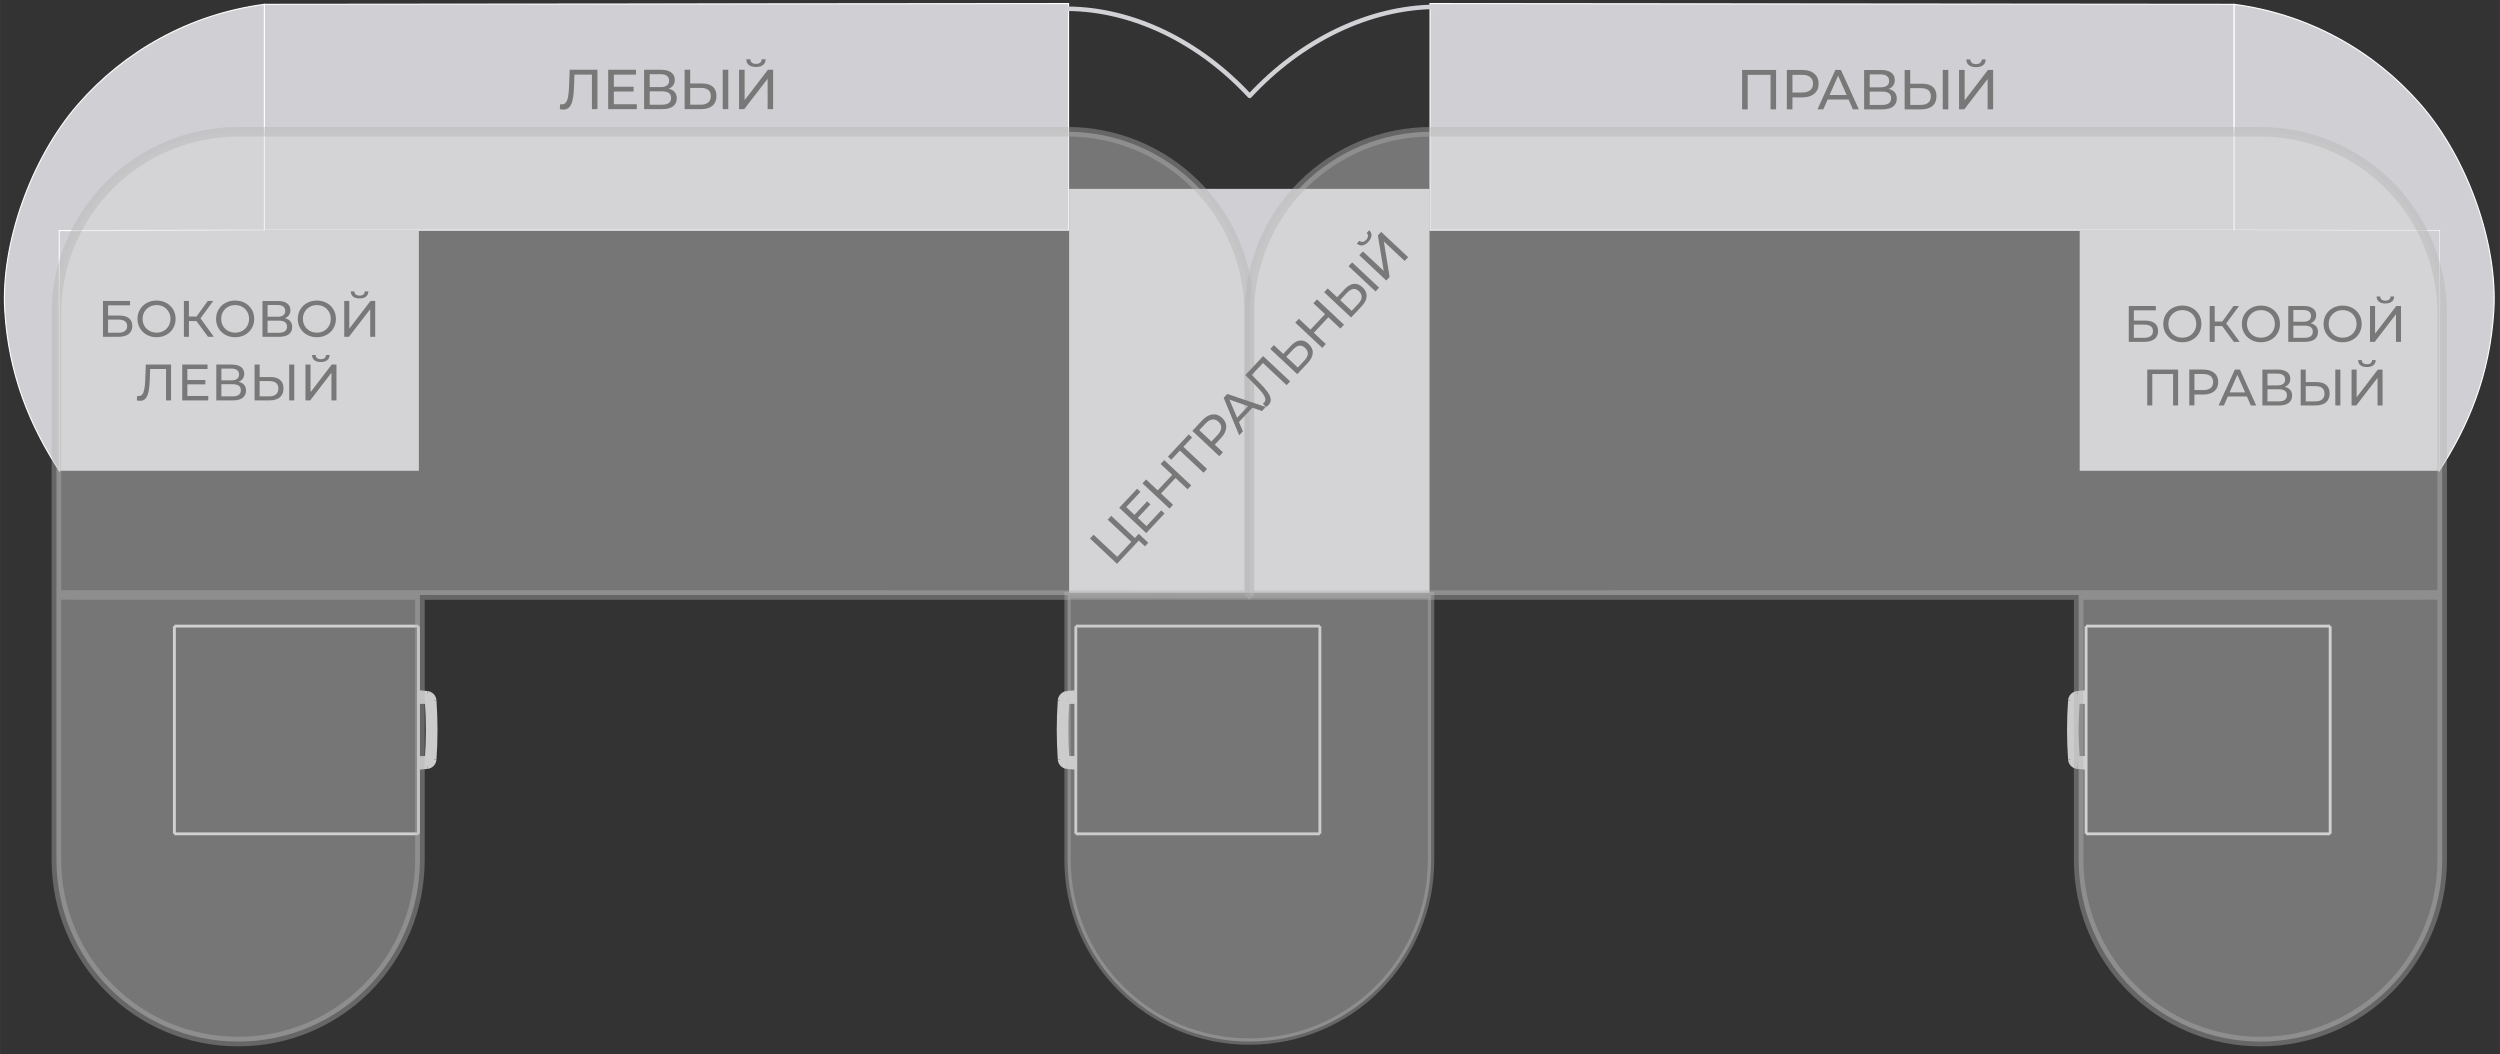
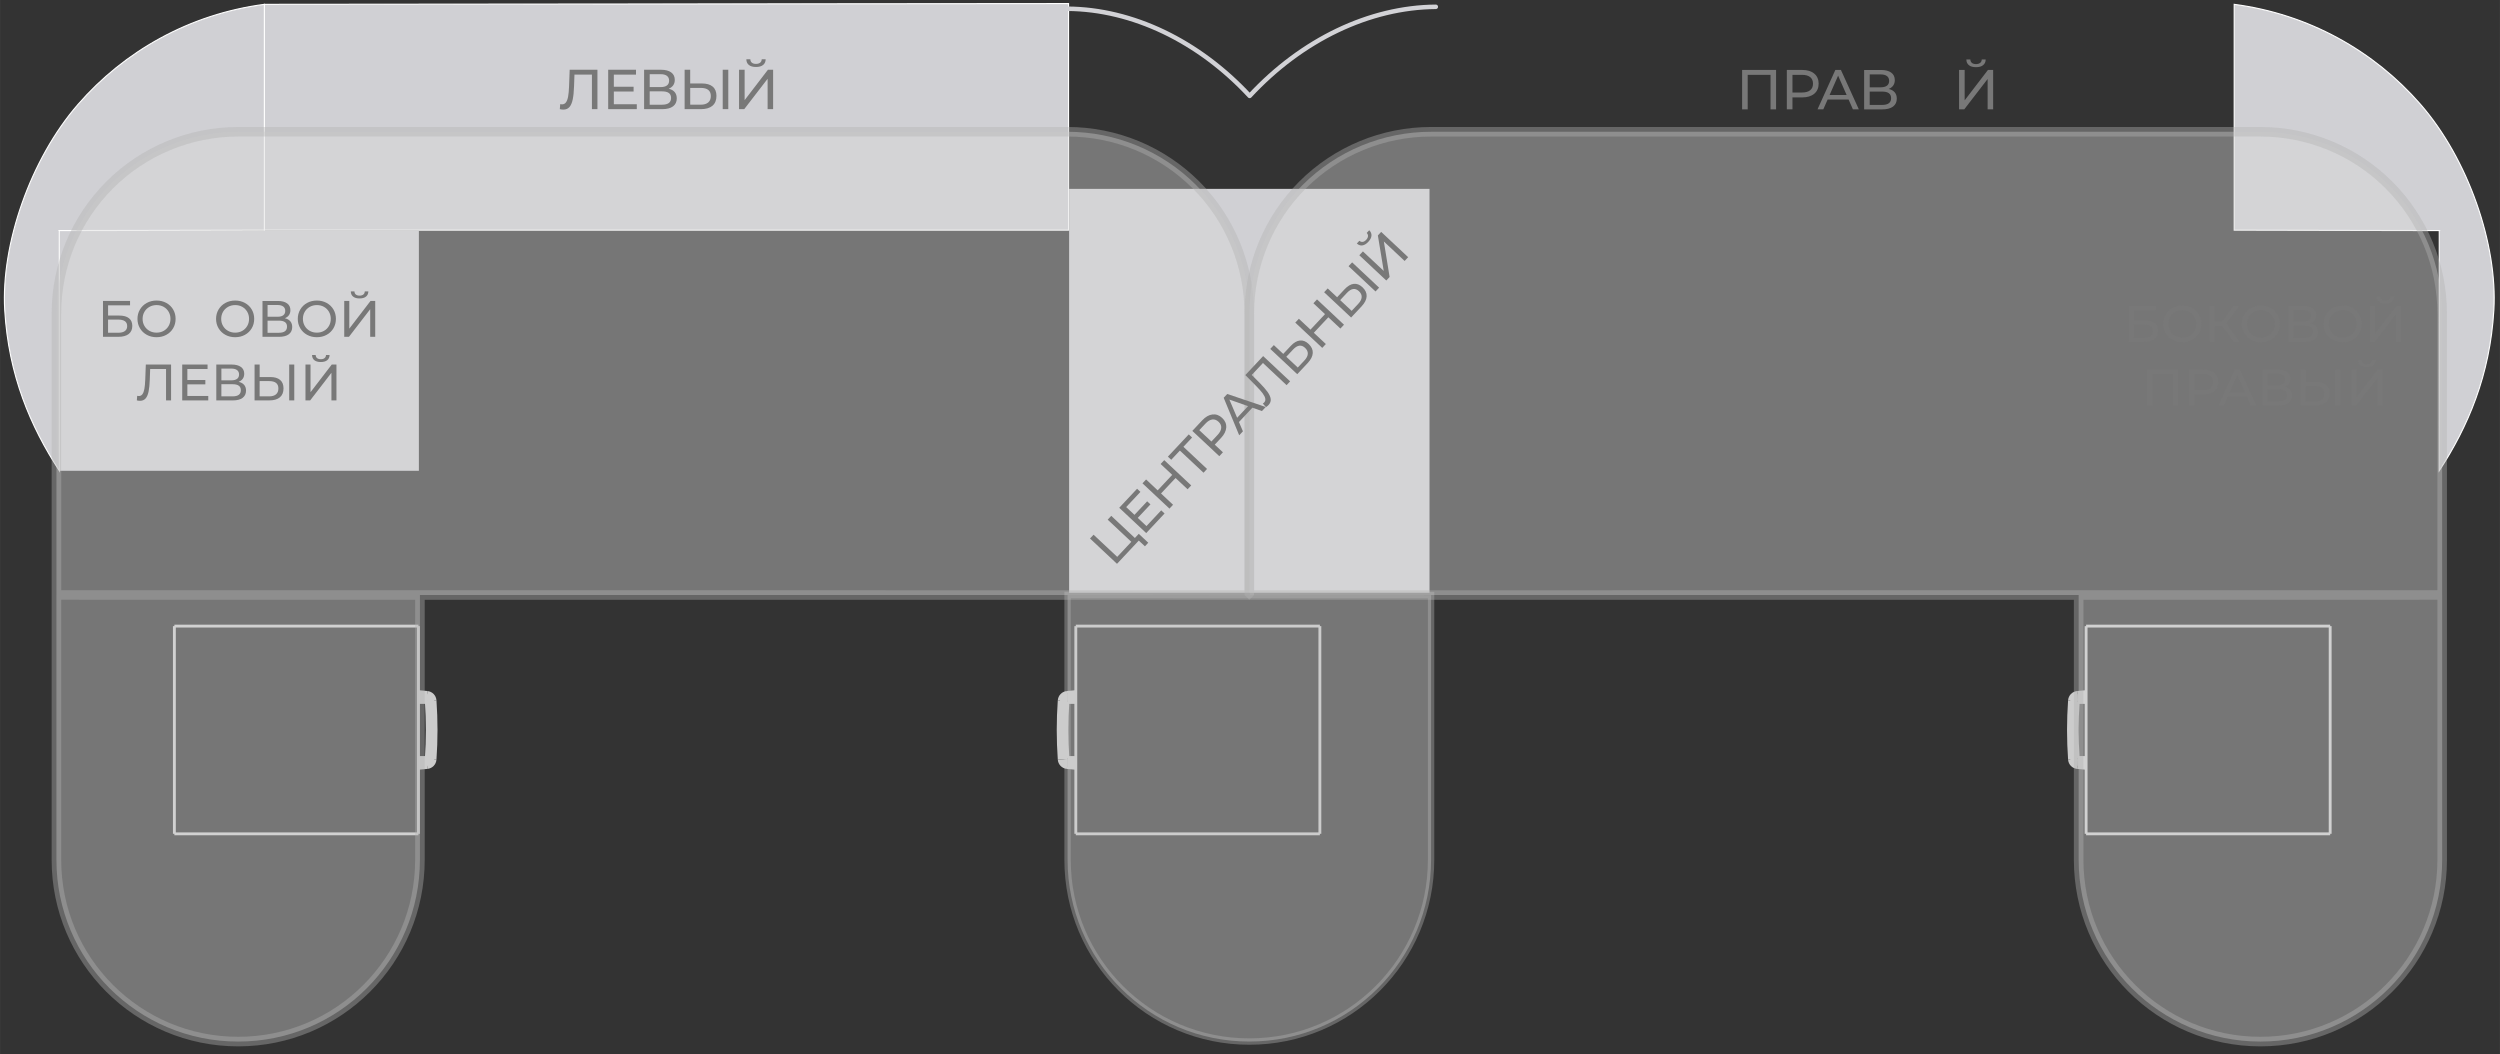
<svg xmlns="http://www.w3.org/2000/svg" xml:space="preserve" width="78.32mm" height="33.023mm" version="1.0" style="shape-rendering:geometricPrecision; text-rendering:geometricPrecision; image-rendering:optimizeQuality; fill-rule:evenodd; clip-rule:evenodd" viewBox="0 0 1369.05 577.26">
  <rect x="0" y="0" width="1369.05" height="577.26" fill="#333333" stroke="none" />
  <defs>
    <style type="text/css">
   
    .str6 {stroke:#B2B3B3;stroke-width:3.5;stroke-miterlimit:22.926;stroke-opacity:0.4}
    .str7 {stroke:#B2B3B3;stroke-width:5.24;stroke-linejoin:bevel;stroke-miterlimit:22.926;stroke-opacity:0.4}
    .str2 {stroke:#FEFEFE;stroke-width:0.62;stroke-miterlimit:22.926}
    .str1 {stroke:white;stroke-width:0.62;stroke-miterlimit:22.926}
    .str0 {stroke:#D2D2D6;stroke-width:2.47;stroke-linejoin:bevel;stroke-miterlimit:22.926}
    .str4 {stroke:#CCCCCC;stroke-width:1.57;stroke-linejoin:bevel;stroke-miterlimit:22.926}
    .str3 {stroke:#CCCCCC;stroke-width:5.24;stroke-linejoin:bevel;stroke-miterlimit:22.926}
    .str5 {stroke:#D2D2D6;stroke-width:2.47;stroke-linecap:round;stroke-linejoin:round;stroke-miterlimit:22.926}
    .fil0 {fill:none}
    .fil1 {fill:#D0D0D4}
    .fil3 {fill:#787878;fill-rule:nonzero}
    .fil2 {fill:#D0D0D4;fill-rule:nonzero}
    .fil4 {fill:#D9DADA;fill-opacity:0.4}
   
  </style>
  </defs>
  <g id="Слой_x0020_1">
    <rect class="fil0" width="1369.05" height="577.26" />
    <line class="fil0 str0" x1="684.33" y1="51.78" x2="684.33" y2="51.78" />
    <line class="fil0 str0" x1="783.93" y1="4.05" x2="783.93" y2="4.05" />
    <polygon class="fil1" points="585.47,324.67 585.47,103.43 782.84,103.43 782.84,324.67 " />
-     <polygon class="fil1 str1" points="783.12,126.04 783.12,1.96 1223.5,2.38 1223.5,126.04 " />
    <polygon class="fil1 str1" points="585.15,126.04 585.15,1.96 144.78,2.38 144.78,126.04 " />
    <path class="fil2 str1" d="M1335.8 126.28l-0.03 131.53c15.73,-24.14 27.83,-52.23 29.92,-88.03 2.09,-35.8 -13.97,-82.56 -40.2,-112.67 -25.41,-29.16 -61.11,-49.36 -101.99,-54.73l0 123.66 112.3 0.24z" />
    <polygon class="fil1" points="32.51,257.81 32.47,126.28 229.38,126.27 229.38,257.81 " />
    <path class="fil2 str2" d="M32.47 126.28l0.03 131.53c-15.73,-24.14 -27.83,-52.23 -29.92,-88.03 -2.09,-35.8 13.97,-82.56 40.2,-112.67 25.41,-29.16 61.11,-49.36 101.99,-54.73l0 123.66 -112.3 0.24z" />
    <g id="_1782273168">
      <path class="fil0 str3" d="M233.8 418.47c1.4,-0.13 2.49,-1.25 2.59,-2.65" />
      <path class="fil0 str3" d="M235.29 415.32c0.71,-10.37 0.71,-20.77 0,-31.14" />
      <path class="fil0 str3" d="M233.84 416.68c0.76,0 1.39,-0.59 1.45,-1.35" />
      <path class="fil0 str3" d="M236.39 415.82c0.76,-10.7 0.76,-21.44 0,-32.13" />
      <path class="fil0 str3" d="M236.39 383.69c-0.1,-1.4 -1.2,-2.52 -2.59,-2.65" />
      <path class="fil0 str3" d="M235.29 384.18c-0.05,-0.76 -0.69,-1.35 -1.45,-1.35" />
      <line class="fil0 str4" x1="95.48" y1="456.63" x2="229.14" y2="456.63" />
      <line class="fil0 str4" x1="229.14" y1="456.63" x2="229.14" y2="342.88" />
      <line class="fil0 str4" x1="229.14" y1="342.88" x2="95.48" y2="342.88" />
      <line class="fil0 str4" x1="95.48" y1="342.88" x2="95.48" y2="456.63" />
      <line class="fil0 str3" x1="229.14" y1="418.91" x2="233.8" y2="418.47" />
      <line class="fil0 str3" x1="233.8" y1="381.03" x2="229.14" y2="380.6" />
      <line class="fil0 str3" x1="229.14" y1="382.83" x2="233.84" y2="382.83" />
      <line class="fil0 str3" x1="233.84" y1="416.68" x2="229.14" y2="416.68" />
    </g>
    <g id="_1782281712">
      <path class="fil0 str3" d="M1137.74 418.47c-1.4,-0.13 -2.49,-1.25 -2.59,-2.65" />
      <path class="fil0 str3" d="M1136.25 415.32c-0.71,-10.37 -0.71,-20.77 0,-31.14" />
      <path class="fil0 str3" d="M1137.7 416.68c-0.76,0 -1.39,-0.59 -1.45,-1.35" />
      <path class="fil0 str3" d="M1135.15 415.82c-0.76,-10.7 -0.76,-21.44 0,-32.13" />
      <path class="fil0 str3" d="M1135.15 383.69c0.1,-1.4 1.2,-2.52 2.59,-2.65" />
      <path class="fil0 str3" d="M1136.25 384.18c0.05,-0.76 0.69,-1.35 1.45,-1.35" />
      <line class="fil0 str4" x1="1276.06" y1="456.63" x2="1142.4" y2="456.63" />
      <line class="fil0 str4" x1="1142.4" y1="456.63" x2="1142.4" y2="342.88" />
      <line class="fil0 str4" x1="1142.4" y1="342.88" x2="1276.06" y2="342.88" />
      <line class="fil0 str4" x1="1276.06" y1="342.88" x2="1276.06" y2="456.63" />
      <line class="fil0 str3" x1="1142.4" y1="418.91" x2="1137.74" y2="418.47" />
      <line class="fil0 str3" x1="1137.74" y1="381.03" x2="1142.4" y2="380.6" />
      <line class="fil0 str3" x1="1142.4" y1="382.83" x2="1137.7" y2="382.83" />
      <line class="fil0 str3" x1="1137.7" y1="416.68" x2="1142.4" y2="416.68" />
    </g>
    <line class="fil0 str0" x1="684.19" y1="51.78" x2="684.19" y2="51.78" />
    <line class="fil0 str0" x1="584.6" y1="4.05" x2="584.6" y2="4.05" />
    <path class="fil3" d="M327.16 38.19l0 21.58 -3.02 0 0 -18.9 -9.56 0 -0.22 6.32c-0.1,2.98 -0.34,5.4 -0.73,7.25 -0.38,1.85 -0.98,3.24 -1.8,4.18 -0.82,0.94 -1.93,1.4 -3.33,1.4 -0.64,0 -1.28,-0.08 -1.94,-0.25l0.22 -2.74c0.33,0.08 0.66,0.12 0.99,0.12 0.88,0 1.59,-0.35 2.13,-1.06 0.53,-0.71 0.94,-1.77 1.2,-3.19 0.27,-1.42 0.44,-3.29 0.52,-5.61l0.34 -9.1 15.2 0z" />
    <polygon id="_1" class="fil3" points="348.72,57.09 348.72,59.77 333.05,59.77 333.05,38.19 348.28,38.19 348.28,40.87 336.14,40.87 336.14,47.5 346.96,47.5 346.96,50.12 336.14,50.12 336.14,57.09 " />
    <path id="_2" class="fil3" d="M366.17 48.58c1.46,0.35 2.56,0.97 3.31,1.87 0.75,0.89 1.13,2.04 1.13,3.44 0,1.87 -0.68,3.32 -2.05,4.35 -1.37,1.03 -3.35,1.54 -5.97,1.54l-9.87 0 0 -21.58 9.28 0c2.36,0 4.21,0.48 5.53,1.43 1.33,0.96 1.99,2.33 1.99,4.12 0,1.17 -0.29,2.17 -0.88,2.99 -0.59,0.82 -1.41,1.44 -2.48,1.85zm-10.39 -0.89l6.01 0c1.5,0 2.65,-0.3 3.44,-0.89 0.79,-0.6 1.19,-1.47 1.19,-2.62 0,-1.15 -0.4,-2.03 -1.2,-2.64 -0.8,-0.61 -1.94,-0.91 -3.42,-0.91l-6.01 0 0 7.06zm6.75 9.65c3.31,0 4.96,-1.23 4.96,-3.7 0,-1.23 -0.42,-2.14 -1.25,-2.73 -0.83,-0.59 -2.07,-0.88 -3.71,-0.88l-6.75 0 0 7.31 6.75 0z" />
    <path id="_3" class="fil3" d="M384.39 45.71c2.57,0 4.54,0.58 5.9,1.73 1.37,1.15 2.05,2.85 2.05,5.09 0,2.36 -0.74,4.16 -2.21,5.4 -1.47,1.23 -3.57,1.85 -6.31,1.85l-8.91 0 0 -21.58 3.05 0 0 7.52 6.41 0zm-0.68 11.62c1.79,0 3.16,-0.41 4.12,-1.22 0.95,-0.81 1.43,-1.99 1.43,-3.53 0,-2.96 -1.85,-4.44 -5.55,-4.44l-5.74 0 0 9.19 5.74 0zm12.06 -19.15l3.05 0 0 21.58 -3.05 0 0 -21.58z" />
    <path id="_4" class="fil3" d="M404.72 38.19l3.05 0 0 16.65 12.76 -16.65 2.84 0 0 21.58 -3.02 0 0 -16.62 -12.8 16.62 -2.84 0 0 -21.58zm9.28 -1.51c-1.69,0 -2.99,-0.36 -3.9,-1.09 -0.92,-0.73 -1.38,-1.77 -1.4,-3.13l2.19 0c0.02,0.8 0.3,1.42 0.85,1.87 0.54,0.44 1.3,0.66 2.27,0.66 0.92,0 1.67,-0.22 2.24,-0.66 0.56,-0.44 0.86,-1.06 0.88,-1.87l2.16 0c-0.02,1.34 -0.49,2.37 -1.4,3.11 -0.92,0.74 -2.21,1.11 -3.87,1.11z" />
    <polygon class="fil3" points="972.62,38.3 972.62,59.89 969.59,59.89 969.59,40.99 957.08,40.99 957.08,59.89 954.02,59.89 954.02,38.3 " />
    <path id="_1_90" class="fil3" d="M986.92 38.3c2.8,0 5,0.67 6.6,2 1.6,1.34 2.41,3.18 2.41,5.52 0,2.34 -0.8,4.18 -2.41,5.52 -1.6,1.34 -3.8,2 -6.6,2l-5.33 0 0 6.54 -3.08 0 0 -21.58 8.42 0zm-0.09 12.36c1.95,0 3.44,-0.42 4.47,-1.25 1.03,-0.83 1.54,-2.03 1.54,-3.59 0,-1.56 -0.51,-2.76 -1.54,-3.59 -1.03,-0.83 -2.52,-1.25 -4.47,-1.25l-5.24 0 0 9.68 5.24 0z" />
    <path id="_2_91" class="fil3" d="M1012.33 54.49l-11.47 0 -2.38 5.4 -3.17 0 9.77 -21.58 3.05 0 9.81 21.58 -3.24 0 -2.38 -5.4zm-1.08 -2.47l-4.66 -10.58 -4.66 10.58 9.31 0z" />
    <path id="_3_92" class="fil3" d="M1034.29 48.7c1.46,0.35 2.56,0.97 3.31,1.87 0.75,0.89 1.13,2.04 1.13,3.44 0,1.87 -0.68,3.32 -2.05,4.35 -1.37,1.03 -3.35,1.54 -5.97,1.54l-9.87 0 0 -21.58 9.28 0c2.36,0 4.21,0.48 5.53,1.43 1.33,0.96 1.99,2.33 1.99,4.12 0,1.17 -0.29,2.17 -0.88,2.99 -0.59,0.82 -1.41,1.44 -2.48,1.85zm-10.39 -0.89l6.01 0c1.5,0 2.65,-0.3 3.44,-0.89 0.79,-0.6 1.19,-1.47 1.19,-2.62 0,-1.15 -0.4,-2.03 -1.2,-2.64 -0.8,-0.61 -1.94,-0.91 -3.42,-0.91l-6.01 0 0 7.06zm6.75 9.65c3.31,0 4.96,-1.23 4.96,-3.7 0,-1.23 -0.42,-2.14 -1.25,-2.73 -0.83,-0.59 -2.07,-0.88 -3.71,-0.88l-6.75 0 0 7.31 6.75 0z" />
-     <path id="_4_93" class="fil3" d="M1052.51 45.83c2.57,0 4.54,0.58 5.9,1.73 1.37,1.15 2.05,2.85 2.05,5.09 0,2.36 -0.74,4.16 -2.21,5.4 -1.47,1.23 -3.57,1.85 -6.31,1.85l-8.91 0 0 -21.58 3.05 0 0 7.52 6.41 0zm-0.68 11.62c1.79,0 3.16,-0.41 4.12,-1.22 0.95,-0.81 1.43,-1.99 1.43,-3.53 0,-2.96 -1.85,-4.44 -5.55,-4.44l-5.74 0 0 9.19 5.74 0zm12.06 -19.15l3.05 0 0 21.58 -3.05 0 0 -21.58z" />
    <path id="_5" class="fil3" d="M1072.84 38.3l3.05 0 0 16.65 12.76 -16.65 2.84 0 0 21.58 -3.02 0 0 -16.62 -12.8 16.62 -2.84 0 0 -21.58zm9.28 -1.51c-1.69,0 -2.99,-0.36 -3.9,-1.09 -0.92,-0.73 -1.38,-1.77 -1.4,-3.13l2.19 0c0.02,0.8 0.3,1.42 0.85,1.87 0.54,0.44 1.3,0.66 2.27,0.66 0.92,0 1.67,-0.22 2.24,-0.66 0.56,-0.44 0.86,-1.06 0.88,-1.87l2.16 0c-0.02,1.34 -0.49,2.37 -1.4,3.11 -0.92,0.74 -2.21,1.11 -3.87,1.11z" />
-     <polygon class="fil1" points="1335.77,257.81 1335.8,126.28 1138.89,126.27 1138.89,257.81 " />
    <path class="fil0 str5" d="M584.6 4.79c35.5,0.28 71.73,17.57 99.74,47.73 28.62,-30.83 65.65,-48.5 101.93,-48.79" />
    <g id="_1782296688">
      <path class="fil4 str6" d="M584.62 470.86c0,54.97 44.56,99.53 99.53,99.53 54.97,0 99.54,-44.56 99.54,-99.49l0 -145.04 -199.07 -0.05 0 145.04z" />
      <path class="fil4 str7" d="M30.88 325.83l653.24 0.03 0 -154.17c0,-26.4 -10.49,-51.72 -29.15,-70.38 -18.67,-18.67 -43.98,-29.15 -70.38,-29.15l-454.17 0c-26.4,0 -51.72,10.49 -70.38,29.15 -18.67,18.67 -29.15,43.98 -29.15,70.38l0 154.14zm0 0l0 145.04c0,54.97 44.56,99.53 99.54,99.53 54.97,0 99.53,-44.56 99.53,-99.53l0 -145.04" />
      <path class="fil4 str7" d="M1337.4 325.83l-653.24 0.03 0 -154.17c0,-26.4 10.49,-51.72 29.15,-70.38 18.67,-18.67 43.98,-29.15 70.38,-29.15l454.17 0c26.4,0 51.72,10.49 70.38,29.15 18.67,18.67 29.15,43.98 29.15,70.38l0 154.14zm0 0l0 145.04c0,54.97 -44.56,99.53 -99.54,99.53 -54.97,0 -99.53,-44.56 -99.54,-99.53l0 -145.04" />
    </g>
    <g id="_1782300240">
      <path class="fil0 str3" d="M584.47 418.47c-1.4,-0.13 -2.49,-1.25 -2.59,-2.65" />
      <path class="fil0 str3" d="M582.98 415.32c-0.71,-10.37 -0.71,-20.77 0,-31.14" />
-       <path class="fil0 str3" d="M584.43 416.68c-0.76,0 -1.39,-0.59 -1.45,-1.35" />
      <path class="fil0 str3" d="M581.88 415.82c-0.76,-10.7 -0.76,-21.44 0,-32.13" />
      <path class="fil0 str3" d="M581.88 383.69c0.1,-1.4 1.2,-2.52 2.59,-2.65" />
      <path class="fil0 str3" d="M582.98 384.18c0.05,-0.76 0.69,-1.35 1.45,-1.35" />
      <line class="fil0 str4" x1="722.79" y1="456.63" x2="589.13" y2="456.63" />
      <line class="fil0 str4" x1="589.13" y1="456.63" x2="589.13" y2="342.88" />
      <line class="fil0 str4" x1="589.13" y1="342.88" x2="722.79" y2="342.88" />
      <line class="fil0 str4" x1="722.79" y1="342.88" x2="722.79" y2="456.63" />
      <line class="fil0 str3" x1="589.13" y1="418.91" x2="584.47" y2="418.47" />
      <line class="fil0 str3" x1="584.47" y1="381.03" x2="589.13" y2="380.6" />
      <line class="fil0 str3" x1="589.13" y1="382.83" x2="584.43" y2="382.83" />
      <line class="fil0 str3" x1="584.43" y1="416.68" x2="589.13" y2="416.68" />
    </g>
    <polygon class="fil3" points="623.62,292.34 628.81,297.21 626.98,299.18 623.62,296.03 611.69,308.76 596.91,294.9 598.86,292.82 611.81,304.95 619.53,296.71 606.59,284.59 608.55,282.49 621.48,294.62 " />
    <polygon id="_1_94" class="fil3" points="635.9,279.48 637.74,281.2 627.69,291.93 612.91,278.07 622.69,267.65 624.52,269.37 616.72,277.69 621.26,281.94 628.21,274.53 630.01,276.21 623.06,283.62 627.83,288.09 " />
    <polygon id="_2_95" class="fil3" points="637.55,251.98 652.33,265.83 650.35,267.94 643.76,261.77 635.8,270.25 642.39,276.42 640.42,278.54 625.64,264.68 627.62,262.57 633.97,268.53 641.93,260.04 635.57,254.09 " />
    <polygon id="_3_96" class="fil3" points="652.81,239.61 648.06,244.68 661,256.81 659.07,258.88 646.12,246.75 641.4,251.79 639.56,250.07 650.98,237.89 " />
    <path id="_4_97" class="fil3" d="M658.35 230.2c1.79,-1.92 3.66,-2.99 5.61,-3.23 1.94,-0.24 3.72,0.39 5.32,1.9 1.6,1.5 2.35,3.24 2.24,5.19 -0.12,1.96 -1.07,3.89 -2.87,5.8l-3.42 3.65 4.47 4.19 -1.98 2.12 -14.78 -13.85 5.4 -5.76zm8.41 8c1.25,-1.34 1.92,-2.63 2.01,-3.86 0.09,-1.24 -0.4,-2.36 -1.47,-3.36 -1.07,-1 -2.21,-1.42 -3.45,-1.25 -1.23,0.17 -2.47,0.92 -3.73,2.26l-3.36 3.59 6.63 6.21 3.36 -3.59z" />
    <path id="_5_98" class="fil3" d="M685.84 223.26l-7.36 7.86 2.17 5.09 -2.04 2.17 -8.5 -20.54 1.96 -2.09 21.07 7.14 -2.08 2.22 -5.22 -1.84zm-2.38 -0.84l-10.23 -3.6 4.25 9.97 5.98 -6.37z" />
    <path id="_6" class="fil3" d="M691.72 195l14.78 13.85 -1.94 2.07 -12.94 -12.13 -6.14 6.54 4.19 4.2c1.97,1.98 3.47,3.7 4.5,5.15 1.02,1.45 1.59,2.75 1.7,3.92 0.12,1.16 -0.28,2.22 -1.18,3.18 -0.41,0.44 -0.88,0.83 -1.41,1.17l-1.74 -1.91c0.27,-0.17 0.51,-0.37 0.72,-0.59 0.56,-0.61 0.78,-1.32 0.63,-2.14 -0.14,-0.82 -0.61,-1.78 -1.41,-2.87 -0.8,-1.09 -1.97,-2.41 -3.5,-3.96l-6.01 -6.07 9.75 -10.41z" />
    <path id="_7" class="fil3" d="M706.85 189.41c1.65,-1.76 3.31,-2.74 4.97,-2.93 1.67,-0.2 3.27,0.42 4.8,1.86 1.61,1.52 2.38,3.18 2.28,4.98 -0.1,1.8 -1.03,3.63 -2.78,5.5l-5.72 6.1 -14.78 -13.85 1.96 -2.09 5.15 4.83 4.12 -4.39zm7.52 7.93c1.15,-1.23 1.75,-2.43 1.81,-3.6 0.06,-1.17 -0.44,-2.25 -1.5,-3.24 -2.03,-1.9 -4.23,-1.59 -6.6,0.95l-3.68 3.93 6.29 5.89 3.68 -3.92z" />
    <polygon id="_8" class="fil3" points="721.22,163.96 736,177.82 734.02,179.93 727.43,173.75 719.48,182.24 726.06,188.41 724.09,190.52 709.31,176.67 711.29,174.56 717.64,180.52 725.6,172.03 719.24,166.07 " />
    <path id="_9" class="fil3" d="M736.35 158.38c1.65,-1.76 3.31,-2.74 4.97,-2.93 1.67,-0.2 3.27,0.42 4.8,1.86 1.61,1.52 2.38,3.18 2.28,4.98 -0.1,1.8 -1.03,3.63 -2.78,5.5l-5.72 6.1 -14.78 -13.85 1.96 -2.09 5.15 4.83 4.11 -4.39zm7.52 7.93c1.15,-1.23 1.75,-2.43 1.81,-3.6 0.06,-1.17 -0.44,-2.25 -1.5,-3.24 -2.03,-1.9 -4.23,-1.59 -6.6,0.95l-3.68 3.93 6.29 5.89 3.68 -3.92zm-5.37 -20.54l1.96 -2.09 14.77 13.85 -1.96 2.09 -14.78 -13.85z" />
    <path id="_10" class="fil3" d="M744.4 139.76l1.96 -2.09 11.4 10.69 -3.21 -19.42 1.82 -1.95 14.77 13.85 -1.94 2.07 -11.38 -10.67 3.16 19.43 -1.82 1.95 -14.78 -13.85zm4.92 -7.33c-1.08,1.16 -2.17,1.81 -3.25,1.97 -1.09,0.16 -2.1,-0.19 -3.04,-1.05l1.4 -1.5c0.56,0.5 1.17,0.7 1.82,0.61 0.65,-0.09 1.29,-0.46 1.91,-1.13 0.59,-0.63 0.92,-1.29 0.98,-1.96 0.06,-0.67 -0.18,-1.27 -0.71,-1.8l1.38 -1.48c0.91,0.87 1.31,1.86 1.24,2.96 -0.08,1.1 -0.66,2.22 -1.73,3.36z" />
    <path class="fil3" d="M1165.78 167.57l14.81 0 0 2.39 -12.04 0 0 5.61 6.12 0c2.34,0 4.11,0.49 5.33,1.46 1.22,0.97 1.82,2.38 1.82,4.21 0,1.93 -0.66,3.41 -1.98,4.43 -1.32,1.03 -3.2,1.54 -5.65,1.54l-8.42 0 0 -19.64zm8.3 17.42c1.61,0 2.83,-0.31 3.67,-0.93 0.84,-0.62 1.26,-1.52 1.26,-2.72 0,-2.38 -1.65,-3.56 -4.94,-3.56l-5.53 0 0 7.21 5.53 0z" />
    <path id="_1_99" class="fil3" d="M1195.12 187.43c-1.98,0 -3.77,-0.43 -5.36,-1.3 -1.59,-0.87 -2.84,-2.07 -3.75,-3.61 -0.91,-1.53 -1.36,-3.24 -1.36,-5.13 0,-1.89 0.45,-3.6 1.36,-5.13 0.91,-1.53 2.16,-2.74 3.75,-3.61 1.59,-0.87 3.38,-1.3 5.36,-1.3 1.96,0 3.74,0.44 5.33,1.3 1.59,0.87 2.83,2.07 3.73,3.59 0.9,1.52 1.35,3.24 1.35,5.15 0,1.91 -0.45,3.62 -1.35,5.15 -0.9,1.52 -2.14,2.72 -3.73,3.59 -1.59,0.87 -3.37,1.3 -5.33,1.3zm0 -2.5c1.44,0 2.74,-0.33 3.89,-0.98 1.15,-0.65 2.06,-1.56 2.72,-2.71 0.66,-1.15 0.99,-2.44 0.99,-3.86 0,-1.42 -0.33,-2.71 -0.99,-3.86 -0.66,-1.15 -1.57,-2.05 -2.72,-2.71 -1.15,-0.65 -2.45,-0.98 -3.89,-0.98 -1.44,0 -2.75,0.33 -3.91,0.98 -1.17,0.66 -2.09,1.56 -2.75,2.71 -0.66,1.15 -1,2.44 -1,3.86 0,1.42 0.33,2.71 1,3.86 0.66,1.15 1.58,2.05 2.75,2.71 1.17,0.66 2.47,0.98 3.91,0.98z" />
    <polygon id="_2_100" class="fil3" points="1216.92,178.57 1212.83,178.57 1212.83,187.21 1210.08,187.21 1210.08,167.57 1212.83,167.57 1212.83,176.1 1216.98,176.1 1223.15,167.57 1226.15,167.57 1219.14,177.08 1226.49,187.21 1223.29,187.21 " />
    <path id="_3_101" class="fil3" d="M1238.16 187.43c-1.98,0 -3.77,-0.43 -5.36,-1.3 -1.59,-0.87 -2.84,-2.07 -3.75,-3.61 -0.91,-1.53 -1.36,-3.24 -1.36,-5.13 0,-1.89 0.45,-3.6 1.36,-5.13 0.91,-1.53 2.16,-2.74 3.75,-3.61 1.59,-0.87 3.38,-1.3 5.36,-1.3 1.96,0 3.74,0.44 5.33,1.3 1.59,0.87 2.83,2.07 3.73,3.59 0.9,1.52 1.35,3.24 1.35,5.15 0,1.91 -0.45,3.62 -1.35,5.15 -0.9,1.52 -2.14,2.72 -3.73,3.59 -1.59,0.87 -3.37,1.3 -5.33,1.3zm0 -2.5c1.44,0 2.74,-0.33 3.89,-0.98 1.15,-0.65 2.06,-1.56 2.72,-2.71 0.66,-1.15 0.99,-2.44 0.99,-3.86 0,-1.42 -0.33,-2.71 -0.99,-3.86 -0.66,-1.15 -1.57,-2.05 -2.72,-2.71 -1.15,-0.65 -2.45,-0.98 -3.89,-0.98 -1.44,0 -2.75,0.33 -3.91,0.98 -1.17,0.66 -2.09,1.56 -2.75,2.71 -0.66,1.15 -1,2.44 -1,3.86 0,1.42 0.33,2.71 1,3.86 0.66,1.15 1.58,2.05 2.75,2.71 1.17,0.66 2.47,0.98 3.91,0.98z" />
    <path id="_4_102" class="fil3" d="M1265.35 177.02c1.33,0.32 2.33,0.88 3.02,1.7 0.68,0.81 1.02,1.86 1.02,3.13 0,1.7 -0.62,3.02 -1.87,3.96 -1.24,0.94 -3.05,1.4 -5.43,1.4l-8.98 0 0 -19.64 8.44 0c2.15,0 3.83,0.44 5.04,1.31 1.21,0.87 1.81,2.12 1.81,3.74 0,1.07 -0.27,1.97 -0.8,2.72 -0.53,0.75 -1.29,1.31 -2.26,1.68zm-9.46 -0.81l5.47 0c1.37,0 2.41,-0.27 3.13,-0.81 0.72,-0.54 1.08,-1.34 1.08,-2.39 0,-1.05 -0.36,-1.85 -1.09,-2.4 -0.73,-0.55 -1.77,-0.83 -3.11,-0.83l-5.47 0 0 6.43zm6.14 8.78c3.01,0 4.52,-1.12 4.52,-3.37 0,-1.12 -0.38,-1.95 -1.14,-2.48 -0.76,-0.53 -1.88,-0.8 -3.38,-0.8l-6.14 0 0 6.65 6.14 0z" />
    <path id="_5_103" class="fil3" d="M1282.91 187.43c-1.98,0 -3.77,-0.43 -5.36,-1.3 -1.59,-0.87 -2.84,-2.07 -3.75,-3.61 -0.91,-1.53 -1.36,-3.24 -1.36,-5.13 0,-1.89 0.45,-3.6 1.36,-5.13 0.91,-1.53 2.16,-2.74 3.75,-3.61 1.59,-0.87 3.38,-1.3 5.36,-1.3 1.96,0 3.74,0.44 5.33,1.3 1.59,0.87 2.83,2.07 3.73,3.59 0.9,1.52 1.35,3.24 1.35,5.15 0,1.91 -0.45,3.62 -1.35,5.15 -0.9,1.52 -2.14,2.72 -3.73,3.59 -1.59,0.87 -3.37,1.3 -5.33,1.3zm0 -2.5c1.44,0 2.74,-0.33 3.89,-0.98 1.15,-0.65 2.06,-1.56 2.72,-2.71 0.66,-1.15 0.99,-2.44 0.99,-3.86 0,-1.42 -0.33,-2.71 -0.99,-3.86 -0.66,-1.15 -1.57,-2.05 -2.72,-2.71 -1.15,-0.65 -2.45,-0.98 -3.89,-0.98 -1.44,0 -2.75,0.33 -3.91,0.98 -1.17,0.66 -2.09,1.56 -2.75,2.71 -0.66,1.15 -1,2.44 -1,3.86 0,1.42 0.33,2.71 1,3.86 0.66,1.15 1.58,2.05 2.75,2.71 1.17,0.66 2.47,0.98 3.91,0.98z" />
    <path id="_6_104" class="fil3" d="M1297.87 167.57l2.78 0 0 15.15 11.62 -15.15 2.58 0 0 19.64 -2.75 0 0 -15.12 -11.64 15.12 -2.58 0 0 -19.64zm8.44 -1.37c-1.53,0 -2.72,-0.33 -3.55,-1 -0.83,-0.66 -1.26,-1.61 -1.28,-2.85l1.99 0c0.02,0.73 0.28,1.3 0.77,1.7 0.5,0.4 1.18,0.6 2.06,0.6 0.84,0 1.52,-0.2 2.03,-0.6 0.51,-0.4 0.78,-0.97 0.8,-1.7l1.96 0c-0.02,1.21 -0.45,2.16 -1.28,2.83 -0.83,0.67 -2,1.01 -3.52,1.01z" />
    <polygon id="_7_105" class="fil3" points="1192.79,202.39 1192.79,222.03 1190.04,222.03 1190.04,204.83 1178.65,204.83 1178.65,222.03 1175.88,222.03 1175.88,202.39 " />
    <path id="_8_106" class="fil3" d="M1206.57 202.39c2.55,0 4.55,0.61 6,1.82 1.46,1.21 2.19,2.89 2.19,5.02 0,2.13 -0.73,3.81 -2.19,5.02 -1.46,1.21 -3.46,1.82 -6,1.82l-4.85 0 0 5.95 -2.81 0 0 -19.64 7.66 0zm-0.08 11.25c1.78,0 3.13,-0.38 4.07,-1.14 0.94,-0.76 1.4,-1.85 1.4,-3.27 0,-1.42 -0.47,-2.51 -1.4,-3.27 -0.94,-0.76 -2.29,-1.14 -4.07,-1.14l-4.77 0 0 8.81 4.77 0z" />
    <path id="_9_107" class="fil3" d="M1230.45 217.12l-10.44 0 -2.16 4.91 -2.89 0 8.89 -19.64 2.78 0 8.92 19.64 -2.95 0 -2.16 -4.91zm-0.98 -2.24l-4.24 -9.62 -4.24 9.62 8.47 0z" />
    <path id="_10_108" class="fil3" d="M1251.18 211.85c1.33,0.32 2.33,0.88 3.02,1.7 0.68,0.81 1.02,1.86 1.02,3.13 0,1.7 -0.62,3.02 -1.87,3.96 -1.24,0.94 -3.05,1.4 -5.43,1.4l-8.98 0 0 -19.64 8.44 0c2.15,0 3.83,0.44 5.04,1.31 1.21,0.87 1.81,2.12 1.81,3.74 0,1.07 -0.27,1.97 -0.8,2.72 -0.53,0.75 -1.29,1.31 -2.26,1.68zm-9.46 -0.81l5.47 0c1.37,0 2.41,-0.27 3.13,-0.81 0.72,-0.54 1.08,-1.34 1.08,-2.39 0,-1.05 -0.36,-1.85 -1.09,-2.4 -0.73,-0.55 -1.77,-0.83 -3.11,-0.83l-5.47 0 0 6.43zm6.14 8.78c3.01,0 4.52,-1.12 4.52,-3.37 0,-1.12 -0.38,-1.95 -1.14,-2.48 -0.76,-0.53 -1.88,-0.8 -3.38,-0.8l-6.14 0 0 6.65 6.14 0z" />
    <path id="_11" class="fil3" d="M1268.52 209.24c2.34,0 4.13,0.52 5.37,1.57 1.24,1.05 1.87,2.59 1.87,4.63 0,2.15 -0.67,3.79 -2,4.91 -1.34,1.12 -3.25,1.68 -5.74,1.68l-8.11 0 0 -19.64 2.78 0 0 6.85 5.83 0zm-0.62 10.58c1.63,0 2.88,-0.37 3.75,-1.11 0.87,-0.74 1.3,-1.81 1.3,-3.21 0,-2.69 -1.68,-4.04 -5.05,-4.04l-5.22 0 0 8.36 5.22 0zm10.97 -17.42l2.78 0 0 19.64 -2.78 0 0 -19.64z" />
    <path id="_12" class="fil3" d="M1287.77 202.39l2.78 0 0 15.15 11.62 -15.15 2.58 0 0 19.64 -2.75 0 0 -15.12 -11.64 15.12 -2.58 0 0 -19.64zm8.44 -1.37c-1.53,0 -2.72,-0.33 -3.55,-1 -0.83,-0.66 -1.26,-1.61 -1.28,-2.85l1.99 0c0.02,0.73 0.28,1.3 0.77,1.7 0.5,0.4 1.18,0.6 2.06,0.6 0.84,0 1.52,-0.2 2.03,-0.6 0.51,-0.4 0.78,-0.97 0.8,-1.7l1.96 0c-0.02,1.21 -0.45,2.16 -1.28,2.83 -0.83,0.67 -2,1.01 -3.52,1.01z" />
    <path class="fil3" d="M56.4 164.81l14.81 0 0 2.39 -12.04 0 0 5.61 6.12 0c2.34,0 4.11,0.49 5.33,1.46 1.22,0.97 1.82,2.38 1.82,4.21 0,1.93 -0.66,3.41 -1.98,4.43 -1.32,1.03 -3.2,1.54 -5.65,1.54l-8.42 0 0 -19.64zm8.3 17.42c1.61,0 2.83,-0.31 3.67,-0.93 0.84,-0.62 1.26,-1.52 1.26,-2.72 0,-2.38 -1.65,-3.56 -4.94,-3.56l-5.53 0 0 7.21 5.53 0z" />
    <path id="_1_109" class="fil3" d="M85.74 184.67c-1.98,0 -3.77,-0.43 -5.36,-1.3 -1.59,-0.87 -2.84,-2.07 -3.75,-3.61 -0.91,-1.53 -1.36,-3.24 -1.36,-5.13 0,-1.89 0.45,-3.6 1.36,-5.13 0.91,-1.53 2.16,-2.74 3.75,-3.61 1.59,-0.87 3.38,-1.3 5.36,-1.3 1.96,0 3.74,0.44 5.33,1.3 1.59,0.87 2.83,2.07 3.73,3.59 0.9,1.52 1.35,3.24 1.35,5.15 0,1.91 -0.45,3.62 -1.35,5.15 -0.9,1.52 -2.14,2.72 -3.73,3.59 -1.59,0.87 -3.37,1.3 -5.33,1.3zm0 -2.5c1.44,0 2.74,-0.33 3.89,-0.98 1.15,-0.65 2.06,-1.56 2.72,-2.71 0.66,-1.15 0.99,-2.44 0.99,-3.86 0,-1.42 -0.33,-2.71 -0.99,-3.86 -0.66,-1.15 -1.57,-2.05 -2.72,-2.71 -1.15,-0.65 -2.45,-0.98 -3.89,-0.98 -1.44,0 -2.75,0.33 -3.91,0.98 -1.17,0.66 -2.09,1.56 -2.75,2.71 -0.66,1.15 -1,2.44 -1,3.86 0,1.42 0.33,2.71 1,3.86 0.66,1.15 1.58,2.05 2.75,2.71 1.17,0.66 2.47,0.98 3.91,0.98z" />
-     <polygon id="_2_110" class="fil3" points="107.54,175.81 103.45,175.81 103.45,184.45 100.7,184.45 100.7,164.81 103.45,164.81 103.45,173.34 107.6,173.34 113.77,164.81 116.77,164.81 109.76,174.32 117.11,184.45 113.91,184.45 " />
    <path id="_3_111" class="fil3" d="M128.78 184.67c-1.98,0 -3.77,-0.43 -5.36,-1.3 -1.59,-0.87 -2.84,-2.07 -3.75,-3.61 -0.91,-1.53 -1.36,-3.24 -1.36,-5.13 0,-1.89 0.45,-3.6 1.36,-5.13 0.91,-1.53 2.16,-2.74 3.75,-3.61 1.59,-0.87 3.38,-1.3 5.36,-1.3 1.96,0 3.74,0.44 5.33,1.3 1.59,0.87 2.83,2.07 3.73,3.59 0.9,1.52 1.35,3.24 1.35,5.15 0,1.91 -0.45,3.62 -1.35,5.15 -0.9,1.52 -2.14,2.72 -3.73,3.59 -1.59,0.87 -3.37,1.3 -5.33,1.3zm0 -2.5c1.44,0 2.74,-0.33 3.89,-0.98 1.15,-0.65 2.06,-1.56 2.72,-2.71 0.66,-1.15 0.99,-2.44 0.99,-3.86 0,-1.42 -0.33,-2.71 -0.99,-3.86 -0.66,-1.15 -1.57,-2.05 -2.72,-2.71 -1.15,-0.65 -2.45,-0.98 -3.89,-0.98 -1.44,0 -2.75,0.33 -3.91,0.98 -1.17,0.66 -2.09,1.56 -2.75,2.71 -0.66,1.15 -1,2.44 -1,3.86 0,1.42 0.33,2.71 1,3.86 0.66,1.15 1.58,2.05 2.75,2.71 1.17,0.66 2.47,0.98 3.91,0.98z" />
    <path id="_4_112" class="fil3" d="M155.97 174.27c1.33,0.32 2.33,0.88 3.02,1.7 0.68,0.81 1.02,1.86 1.02,3.13 0,1.7 -0.62,3.02 -1.87,3.96 -1.24,0.94 -3.05,1.4 -5.43,1.4l-8.98 0 0 -19.64 8.44 0c2.15,0 3.83,0.44 5.04,1.31 1.21,0.87 1.81,2.12 1.81,3.74 0,1.07 -0.27,1.97 -0.8,2.72 -0.53,0.75 -1.29,1.31 -2.26,1.68zm-9.46 -0.81l5.47 0c1.37,0 2.41,-0.27 3.13,-0.81 0.72,-0.54 1.08,-1.34 1.08,-2.39 0,-1.05 -0.36,-1.85 -1.09,-2.4 -0.73,-0.55 -1.77,-0.83 -3.11,-0.83l-5.47 0 0 6.43zm6.14 8.78c3.01,0 4.52,-1.12 4.52,-3.37 0,-1.12 -0.38,-1.95 -1.14,-2.48 -0.76,-0.53 -1.88,-0.8 -3.38,-0.8l-6.14 0 0 6.65 6.14 0z" />
    <path id="_5_113" class="fil3" d="M173.53 184.67c-1.98,0 -3.77,-0.43 -5.36,-1.3 -1.59,-0.87 -2.84,-2.07 -3.75,-3.61 -0.91,-1.53 -1.36,-3.24 -1.36,-5.13 0,-1.89 0.45,-3.6 1.36,-5.13 0.91,-1.53 2.16,-2.74 3.75,-3.61 1.59,-0.87 3.38,-1.3 5.36,-1.3 1.96,0 3.74,0.44 5.33,1.3 1.59,0.87 2.83,2.07 3.73,3.59 0.9,1.52 1.35,3.24 1.35,5.15 0,1.91 -0.45,3.62 -1.35,5.15 -0.9,1.52 -2.14,2.72 -3.73,3.59 -1.59,0.87 -3.37,1.3 -5.33,1.3zm0 -2.5c1.44,0 2.74,-0.33 3.89,-0.98 1.15,-0.65 2.06,-1.56 2.72,-2.71 0.66,-1.15 0.99,-2.44 0.99,-3.86 0,-1.42 -0.33,-2.71 -0.99,-3.86 -0.66,-1.15 -1.57,-2.05 -2.72,-2.71 -1.15,-0.65 -2.45,-0.98 -3.89,-0.98 -1.44,0 -2.75,0.33 -3.91,0.98 -1.17,0.66 -2.09,1.56 -2.75,2.71 -0.66,1.15 -1,2.44 -1,3.86 0,1.42 0.33,2.71 1,3.86 0.66,1.15 1.58,2.05 2.75,2.71 1.17,0.66 2.47,0.98 3.91,0.98z" />
    <path id="_6_114" class="fil3" d="M188.49 164.81l2.78 0 0 15.15 11.62 -15.15 2.58 0 0 19.64 -2.75 0 0 -15.12 -11.64 15.12 -2.58 0 0 -19.64zm8.44 -1.37c-1.53,0 -2.72,-0.33 -3.55,-1 -0.83,-0.66 -1.26,-1.61 -1.28,-2.85l1.99 0c0.02,0.73 0.28,1.3 0.77,1.7 0.5,0.4 1.18,0.6 2.06,0.6 0.84,0 1.52,-0.2 2.03,-0.6 0.51,-0.4 0.78,-0.97 0.8,-1.7l1.96 0c-0.02,1.21 -0.45,2.16 -1.28,2.83 -0.83,0.67 -2,1.01 -3.52,1.01z" />
    <path id="_7_115" class="fil3" d="M93.67 199.63l0 19.64 -2.75 0 0 -17.2 -8.7 0 -0.2 5.75c-0.09,2.71 -0.31,4.91 -0.66,6.59 -0.35,1.68 -0.89,2.95 -1.64,3.8 -0.75,0.85 -1.76,1.28 -3.03,1.28 -0.58,0 -1.17,-0.07 -1.77,-0.22l0.2 -2.5c0.3,0.08 0.6,0.11 0.9,0.11 0.8,0 1.45,-0.32 1.94,-0.97 0.49,-0.65 0.85,-1.61 1.09,-2.9 0.24,-1.29 0.4,-2.99 0.48,-5.11l0.31 -8.28 13.83 0z" />
    <polygon id="_8_116" class="fil3" points="114.04,216.84 114.04,219.28 99.78,219.28 99.78,199.63 113.65,199.63 113.65,202.08 102.59,202.08 102.59,208.11 112.44,208.11 112.44,210.49 102.59,210.49 102.59,216.84 " />
    <path id="_9_117" class="fil3" d="M130.68 209.09c1.33,0.32 2.33,0.88 3.02,1.7 0.68,0.81 1.02,1.86 1.02,3.13 0,1.7 -0.62,3.02 -1.87,3.96 -1.24,0.94 -3.05,1.4 -5.43,1.4l-8.98 0 0 -19.64 8.44 0c2.15,0 3.83,0.44 5.04,1.31 1.21,0.87 1.81,2.12 1.81,3.74 0,1.07 -0.27,1.97 -0.8,2.72 -0.53,0.75 -1.29,1.31 -2.26,1.68zm-9.46 -0.81l5.47 0c1.37,0 2.41,-0.27 3.13,-0.81 0.72,-0.54 1.08,-1.34 1.08,-2.39 0,-1.05 -0.36,-1.85 -1.09,-2.4 -0.73,-0.55 -1.77,-0.83 -3.11,-0.83l-5.47 0 0 6.43zm6.14 8.78c3.01,0 4.52,-1.12 4.52,-3.37 0,-1.12 -0.38,-1.95 -1.14,-2.48 -0.76,-0.53 -1.88,-0.8 -3.38,-0.8l-6.14 0 0 6.65 6.14 0z" />
    <path id="_10_118" class="fil3" d="M148.01 206.48c2.34,0 4.13,0.52 5.37,1.57 1.24,1.05 1.87,2.59 1.87,4.63 0,2.15 -0.67,3.79 -2,4.91 -1.34,1.12 -3.25,1.68 -5.74,1.68l-8.11 0 0 -19.64 2.78 0 0 6.85 5.83 0zm-0.62 10.58c1.63,0 2.88,-0.37 3.75,-1.11 0.87,-0.74 1.3,-1.81 1.3,-3.21 0,-2.69 -1.68,-4.04 -5.05,-4.04l-5.22 0 0 8.36 5.22 0zm10.97 -17.42l2.78 0 0 19.64 -2.78 0 0 -19.64z" />
    <path id="_11_119" class="fil3" d="M167.26 199.63l2.78 0 0 15.15 11.62 -15.15 2.58 0 0 19.64 -2.75 0 0 -15.12 -11.64 15.12 -2.58 0 0 -19.64zm8.44 -1.37c-1.53,0 -2.72,-0.33 -3.55,-1 -0.83,-0.66 -1.26,-1.61 -1.28,-2.85l1.99 0c0.02,0.73 0.28,1.3 0.77,1.7 0.5,0.4 1.18,0.6 2.06,0.6 0.84,0 1.52,-0.2 2.03,-0.6 0.51,-0.4 0.78,-0.97 0.8,-1.7l1.96 0c-0.02,1.21 -0.45,2.16 -1.28,2.83 -0.83,0.67 -2,1.01 -3.52,1.01z" />
  </g>
</svg>